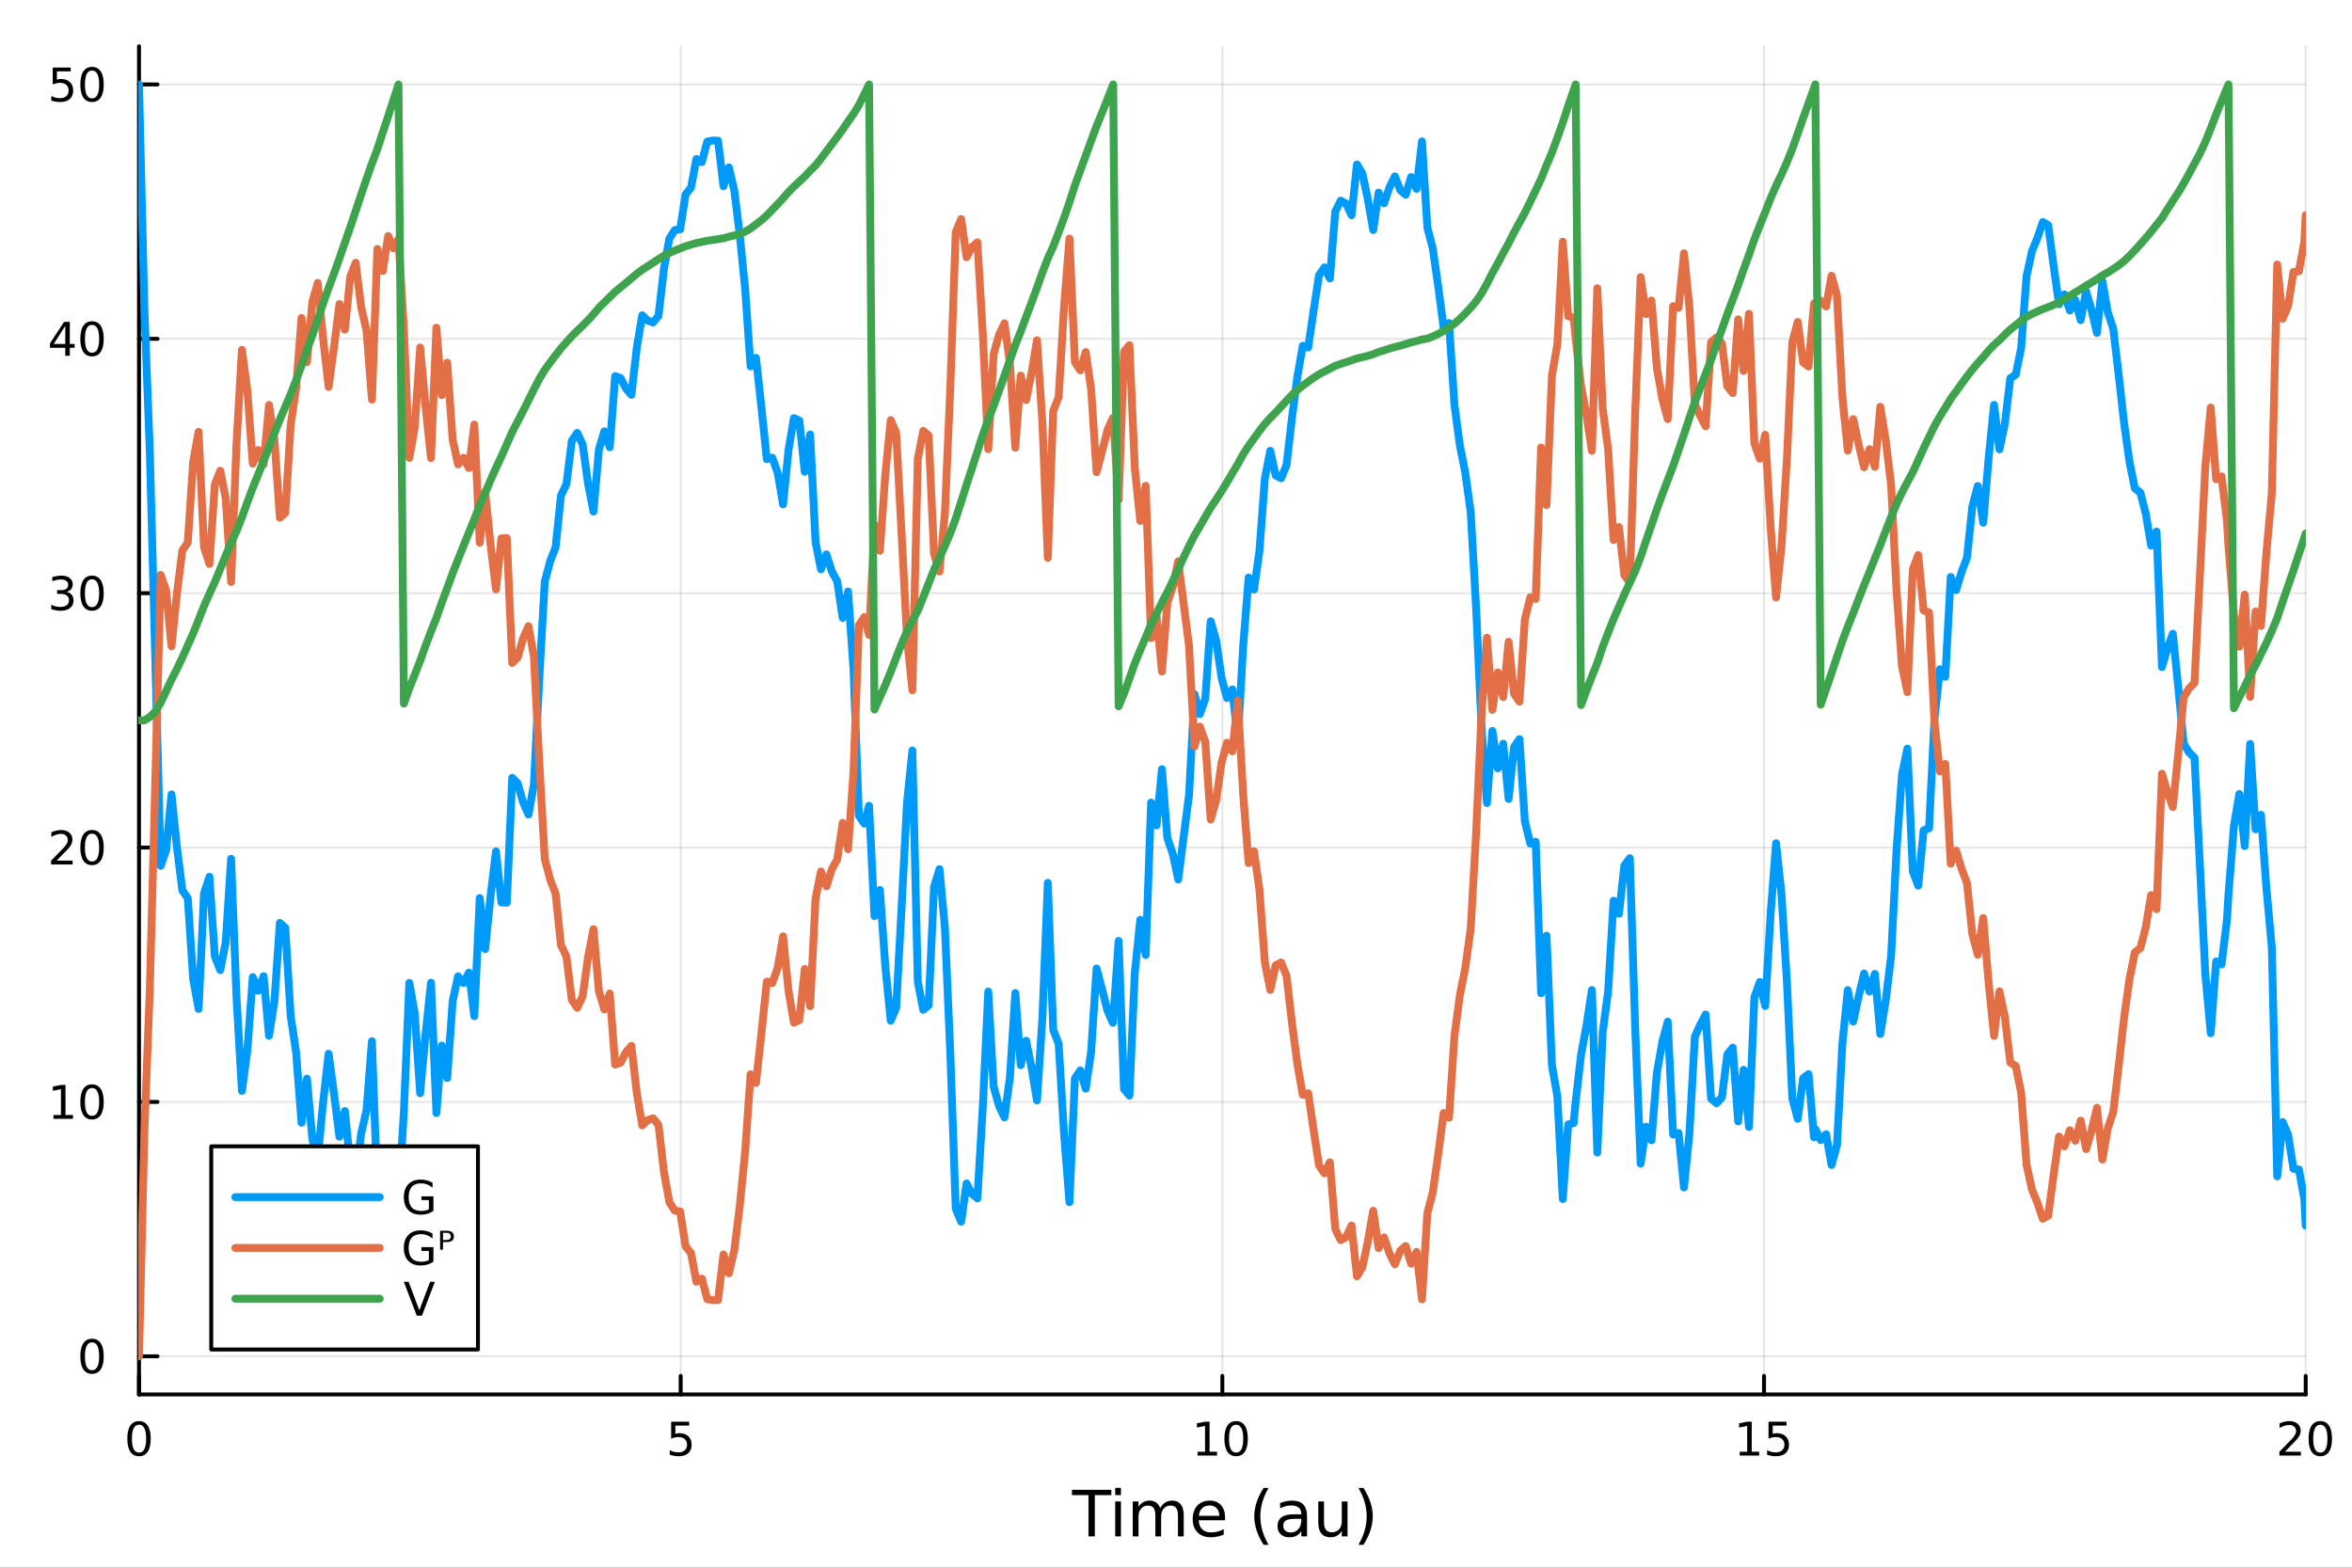
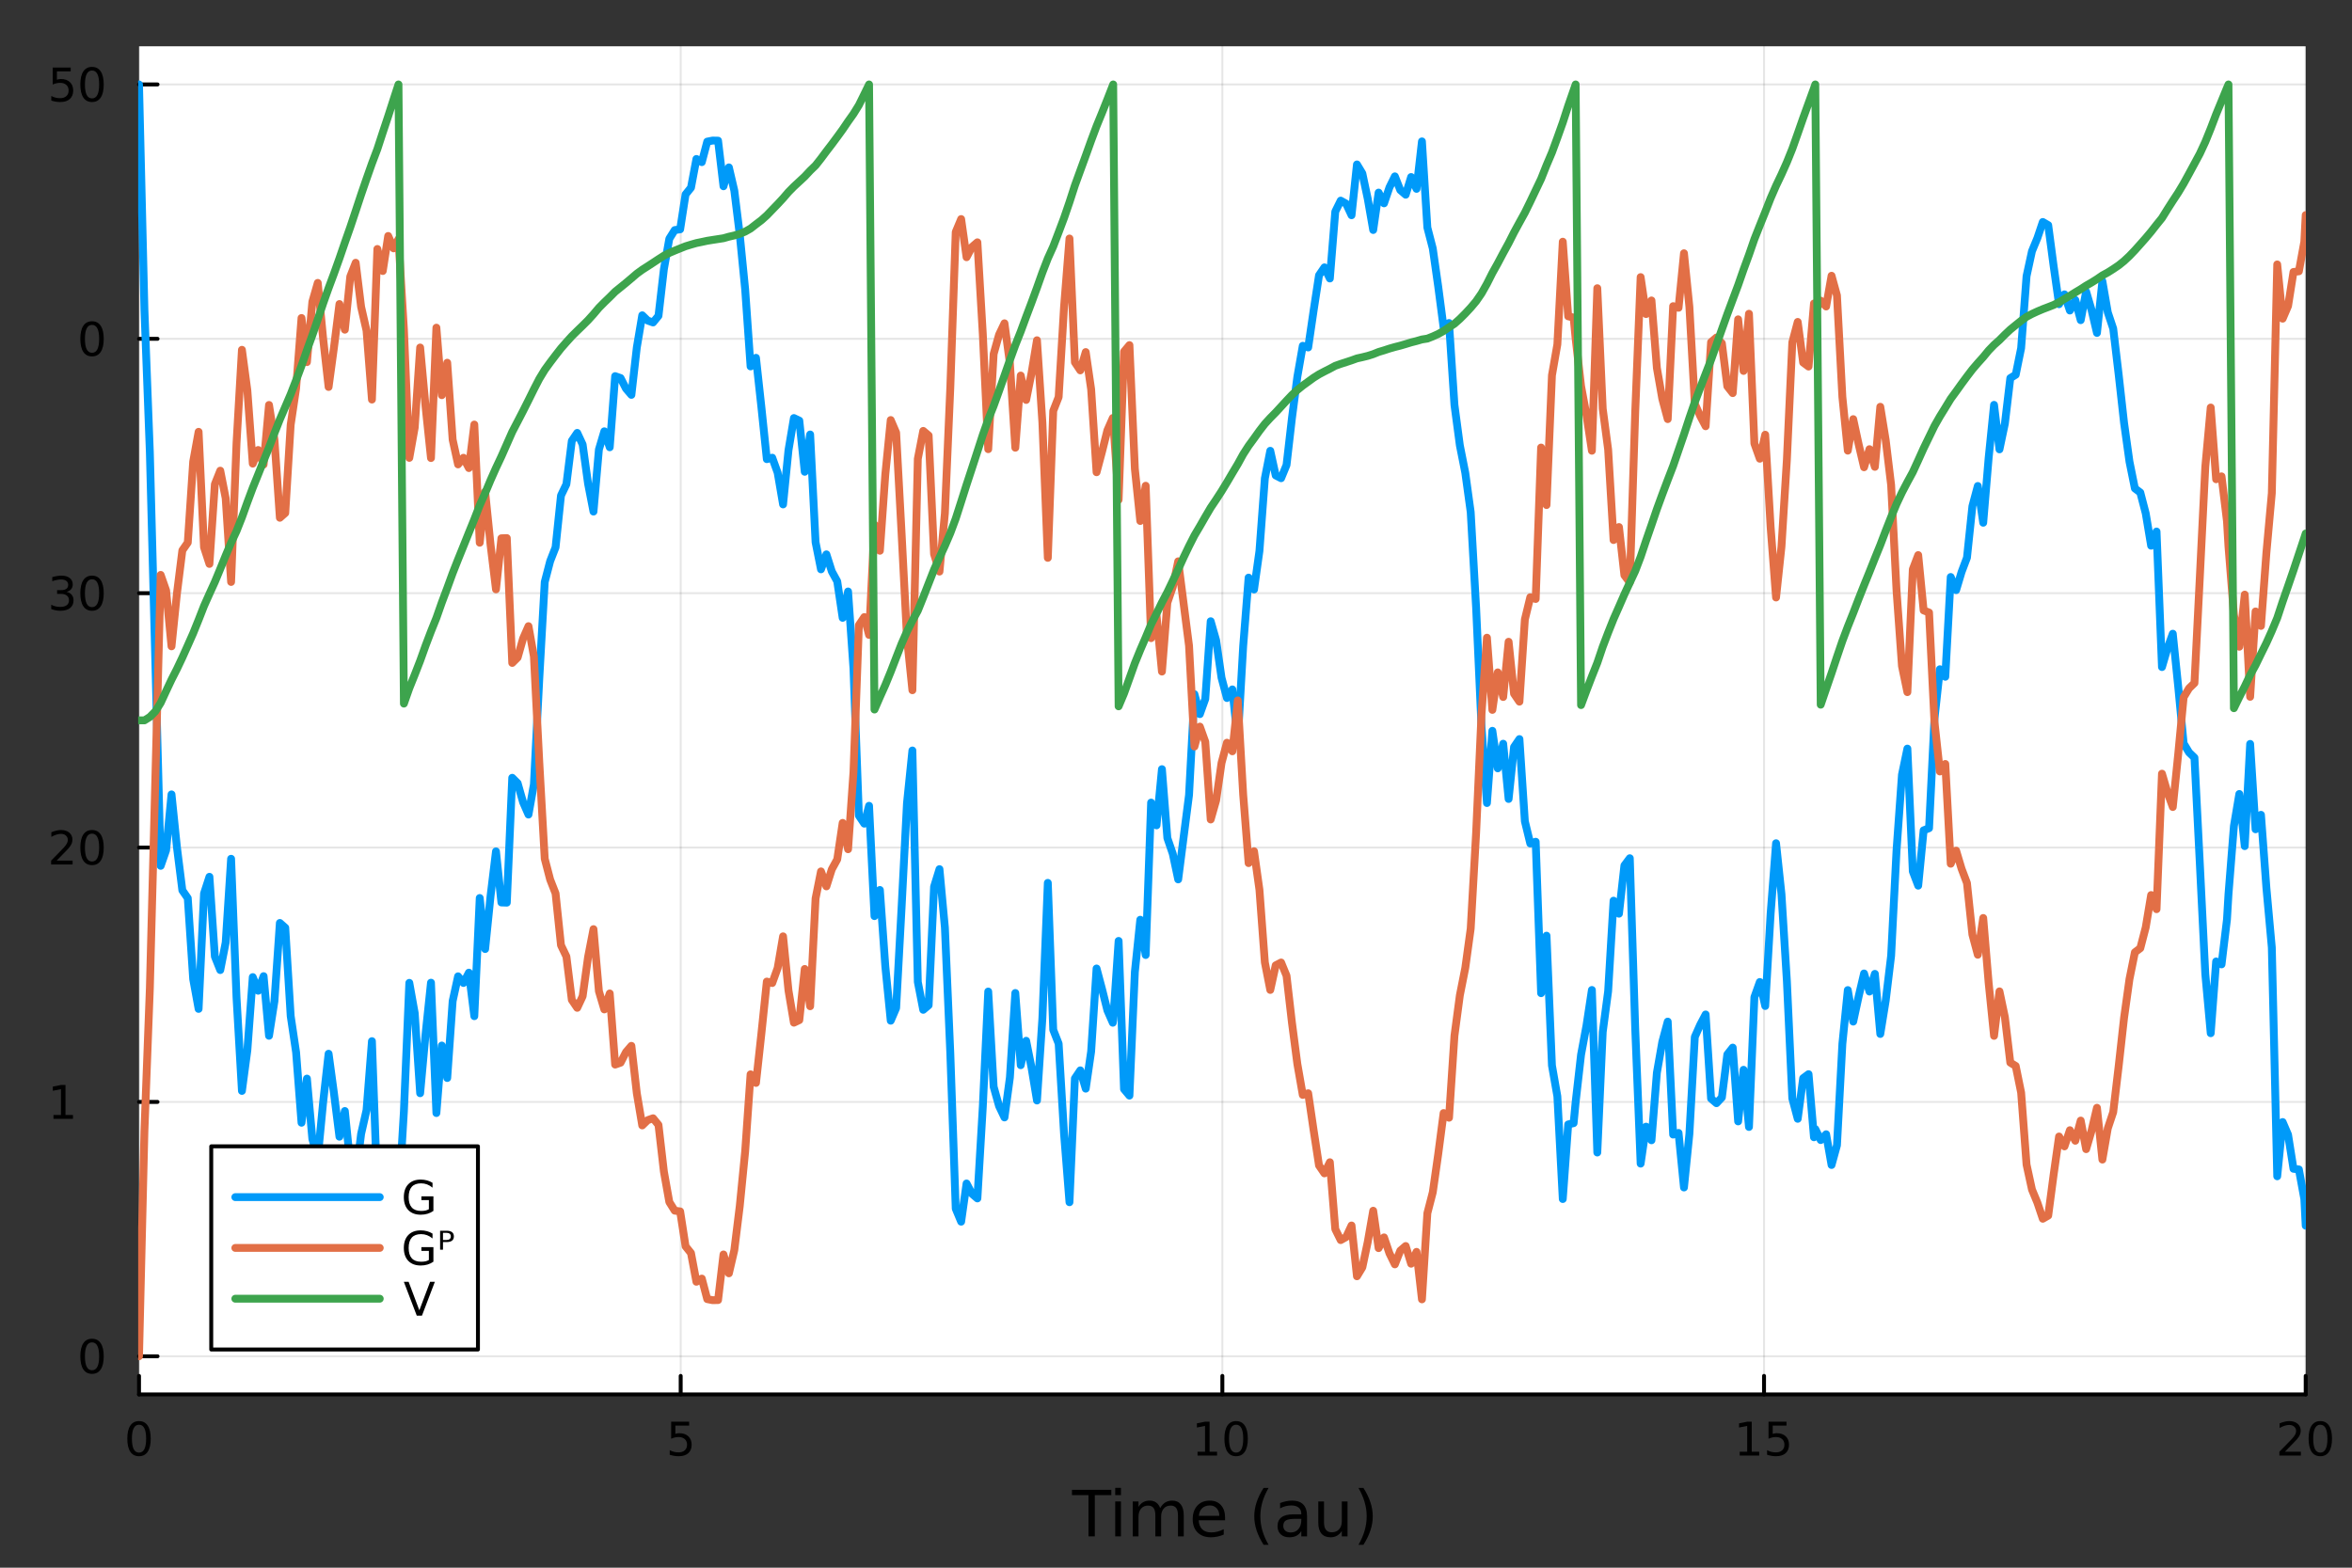
<svg xmlns="http://www.w3.org/2000/svg" width="600" height="400" viewBox="0 0 2400 1600">
  <rect x="0" y="0" width="2400" height="1600" fill="#333333" stroke="none" />
  <defs>
    <clipPath id="clip170">
      <rect x="0" y="0" width="2400" height="1600" />
    </clipPath>
  </defs>
-   <path clip-path="url(#clip170)" d="M0 1600 L2400 1600 L2400 0 L0 0  Z" fill="#ffffff" fill-rule="evenodd" fill-opacity="1" />
  <defs>
    <clipPath id="clip171">
      <rect x="141" y="47" width="2212" height="1377" />
    </clipPath>
  </defs>
  <path clip-path="url(#clip170)" d="M141.853 1423.18 L2352.76 1423.18 L2352.76 47.244 L141.853 47.244  Z" fill="#ffffff" fill-rule="evenodd" fill-opacity="1" />
  <polyline clip-path="url(#clip171)" style="stroke:#000000; stroke-linecap:round; stroke-linejoin:round; stroke-width:2; stroke-opacity:0.1; fill:none" points="141.853,1423.18 141.853,47.244 " />
  <polyline clip-path="url(#clip171)" style="stroke:#000000; stroke-linecap:round; stroke-linejoin:round; stroke-width:2; stroke-opacity:0.1; fill:none" points="694.579,1423.18 694.579,47.244 " />
  <polyline clip-path="url(#clip171)" style="stroke:#000000; stroke-linecap:round; stroke-linejoin:round; stroke-width:2; stroke-opacity:0.1; fill:none" points="1247.3,1423.18 1247.3,47.244 " />
  <polyline clip-path="url(#clip171)" style="stroke:#000000; stroke-linecap:round; stroke-linejoin:round; stroke-width:2; stroke-opacity:0.1; fill:none" points="1800.03,1423.18 1800.03,47.244 " />
  <polyline clip-path="url(#clip171)" style="stroke:#000000; stroke-linecap:round; stroke-linejoin:round; stroke-width:2; stroke-opacity:0.1; fill:none" points="2352.76,1423.18 2352.76,47.244 " />
  <polyline clip-path="url(#clip171)" style="stroke:#000000; stroke-linecap:round; stroke-linejoin:round; stroke-width:2; stroke-opacity:0.1; fill:none" points="141.853,1384.24 2352.76,1384.24 " />
  <polyline clip-path="url(#clip171)" style="stroke:#000000; stroke-linecap:round; stroke-linejoin:round; stroke-width:2; stroke-opacity:0.1; fill:none" points="141.853,1124.63 2352.76,1124.63 " />
  <polyline clip-path="url(#clip171)" style="stroke:#000000; stroke-linecap:round; stroke-linejoin:round; stroke-width:2; stroke-opacity:0.1; fill:none" points="141.853,865.017 2352.76,865.017 " />
  <polyline clip-path="url(#clip171)" style="stroke:#000000; stroke-linecap:round; stroke-linejoin:round; stroke-width:2; stroke-opacity:0.1; fill:none" points="141.853,605.407 2352.76,605.407 " />
  <polyline clip-path="url(#clip171)" style="stroke:#000000; stroke-linecap:round; stroke-linejoin:round; stroke-width:2; stroke-opacity:0.1; fill:none" points="141.853,345.796 2352.76,345.796 " />
  <polyline clip-path="url(#clip171)" style="stroke:#000000; stroke-linecap:round; stroke-linejoin:round; stroke-width:2; stroke-opacity:0.1; fill:none" points="141.853,86.186 2352.76,86.186 " />
  <polyline clip-path="url(#clip170)" style="stroke:#000000; stroke-linecap:round; stroke-linejoin:round; stroke-width:4; stroke-opacity:1; fill:none" points="141.853,1423.18 2352.76,1423.18 " />
  <polyline clip-path="url(#clip170)" style="stroke:#000000; stroke-linecap:round; stroke-linejoin:round; stroke-width:4; stroke-opacity:1; fill:none" points="141.853,1423.18 141.853,1404.28 " />
  <polyline clip-path="url(#clip170)" style="stroke:#000000; stroke-linecap:round; stroke-linejoin:round; stroke-width:4; stroke-opacity:1; fill:none" points="694.579,1423.18 694.579,1404.28 " />
  <polyline clip-path="url(#clip170)" style="stroke:#000000; stroke-linecap:round; stroke-linejoin:round; stroke-width:4; stroke-opacity:1; fill:none" points="1247.3,1423.18 1247.3,1404.28 " />
  <polyline clip-path="url(#clip170)" style="stroke:#000000; stroke-linecap:round; stroke-linejoin:round; stroke-width:4; stroke-opacity:1; fill:none" points="1800.03,1423.18 1800.03,1404.28 " />
  <polyline clip-path="url(#clip170)" style="stroke:#000000; stroke-linecap:round; stroke-linejoin:round; stroke-width:4; stroke-opacity:1; fill:none" points="2352.76,1423.18 2352.76,1404.28 " />
  <path clip-path="url(#clip170)" d="M141.853 1454.1 Q138.242 1454.1 136.413 1457.66 Q134.608 1461.2 134.608 1468.33 Q134.608 1475.44 136.413 1479.01 Q138.242 1482.55 141.853 1482.55 Q145.487 1482.55 147.293 1479.01 Q149.121 1475.44 149.121 1468.33 Q149.121 1461.2 147.293 1457.66 Q145.487 1454.1 141.853 1454.1 M141.853 1450.39 Q147.663 1450.39 150.719 1455 Q153.797 1459.58 153.797 1468.33 Q153.797 1477.06 150.719 1481.67 Q147.663 1486.25 141.853 1486.25 Q136.043 1486.25 132.964 1481.67 Q129.909 1477.06 129.909 1468.33 Q129.909 1459.58 132.964 1455 Q136.043 1450.39 141.853 1450.39 Z" fill="#000000" fill-rule="nonzero" fill-opacity="1" />
  <path clip-path="url(#clip170)" d="M684.857 1451.02 L703.213 1451.02 L703.213 1454.96 L689.139 1454.96 L689.139 1463.43 Q690.157 1463.08 691.176 1462.92 Q692.194 1462.73 693.213 1462.73 Q699 1462.73 702.38 1465.9 Q705.759 1469.08 705.759 1474.49 Q705.759 1480.07 702.287 1483.17 Q698.815 1486.25 692.495 1486.25 Q690.319 1486.25 688.051 1485.88 Q685.806 1485.51 683.398 1484.77 L683.398 1480.07 Q685.482 1481.2 687.704 1481.76 Q689.926 1482.32 692.403 1482.32 Q696.407 1482.32 698.745 1480.21 Q701.083 1478.1 701.083 1474.49 Q701.083 1470.88 698.745 1468.77 Q696.407 1466.67 692.403 1466.67 Q690.528 1466.67 688.653 1467.08 Q686.801 1467.5 684.857 1468.38 L684.857 1451.02 Z" fill="#000000" fill-rule="nonzero" fill-opacity="1" />
  <path clip-path="url(#clip170)" d="M1221.99 1481.64 L1229.63 1481.64 L1229.63 1455.28 L1221.32 1456.95 L1221.32 1452.69 L1229.58 1451.02 L1234.26 1451.02 L1234.26 1481.64 L1241.9 1481.64 L1241.9 1485.58 L1221.99 1485.58 L1221.99 1481.64 Z" fill="#000000" fill-rule="nonzero" fill-opacity="1" />
  <path clip-path="url(#clip170)" d="M1261.34 1454.1 Q1257.73 1454.1 1255.9 1457.66 Q1254.1 1461.2 1254.1 1468.33 Q1254.1 1475.44 1255.9 1479.01 Q1257.73 1482.55 1261.34 1482.55 Q1264.98 1482.55 1266.78 1479.01 Q1268.61 1475.44 1268.61 1468.33 Q1268.61 1461.2 1266.78 1457.66 Q1264.98 1454.1 1261.34 1454.1 M1261.34 1450.39 Q1267.15 1450.39 1270.21 1455 Q1273.29 1459.58 1273.29 1468.33 Q1273.29 1477.06 1270.21 1481.67 Q1267.15 1486.25 1261.34 1486.25 Q1255.53 1486.25 1252.45 1481.67 Q1249.4 1477.06 1249.4 1468.33 Q1249.4 1459.58 1252.45 1455 Q1255.53 1450.39 1261.34 1450.39 Z" fill="#000000" fill-rule="nonzero" fill-opacity="1" />
  <path clip-path="url(#clip170)" d="M1775.22 1481.64 L1782.85 1481.64 L1782.85 1455.28 L1774.54 1456.95 L1774.54 1452.69 L1782.81 1451.02 L1787.48 1451.02 L1787.48 1481.64 L1795.12 1481.64 L1795.12 1485.58 L1775.22 1485.58 L1775.22 1481.64 Z" fill="#000000" fill-rule="nonzero" fill-opacity="1" />
  <path clip-path="url(#clip170)" d="M1804.61 1451.02 L1822.97 1451.02 L1822.97 1454.96 L1808.9 1454.96 L1808.9 1463.43 Q1809.91 1463.08 1810.93 1462.92 Q1811.95 1462.73 1812.97 1462.73 Q1818.76 1462.73 1822.14 1465.9 Q1825.52 1469.08 1825.52 1474.49 Q1825.52 1480.07 1822.04 1483.17 Q1818.57 1486.25 1812.25 1486.25 Q1810.08 1486.25 1807.81 1485.88 Q1805.56 1485.51 1803.16 1484.77 L1803.16 1480.07 Q1805.24 1481.2 1807.46 1481.76 Q1809.68 1482.32 1812.16 1482.32 Q1816.16 1482.32 1818.5 1480.21 Q1820.84 1478.1 1820.84 1474.49 Q1820.84 1470.88 1818.5 1468.77 Q1816.16 1466.67 1812.16 1466.67 Q1810.28 1466.67 1808.41 1467.08 Q1806.56 1467.5 1804.61 1468.38 L1804.61 1451.02 Z" fill="#000000" fill-rule="nonzero" fill-opacity="1" />
  <path clip-path="url(#clip170)" d="M2331.53 1481.64 L2347.85 1481.64 L2347.85 1485.58 L2325.9 1485.58 L2325.9 1481.64 Q2328.57 1478.89 2333.15 1474.26 Q2337.76 1469.61 2338.94 1468.27 Q2341.18 1465.74 2342.06 1464.01 Q2342.96 1462.25 2342.96 1460.56 Q2342.96 1457.8 2341.02 1456.07 Q2339.1 1454.33 2336 1454.33 Q2333.8 1454.33 2331.34 1455.09 Q2328.91 1455.86 2326.14 1457.41 L2326.14 1452.69 Q2328.96 1451.55 2331.41 1450.97 Q2333.87 1450.39 2335.9 1450.39 Q2341.27 1450.39 2344.47 1453.08 Q2347.66 1455.77 2347.66 1460.26 Q2347.66 1462.39 2346.85 1464.31 Q2346.07 1466.2 2343.96 1468.8 Q2343.38 1469.47 2340.28 1472.69 Q2337.18 1475.88 2331.53 1481.64 Z" fill="#000000" fill-rule="nonzero" fill-opacity="1" />
  <path clip-path="url(#clip170)" d="M2367.66 1454.1 Q2364.05 1454.1 2362.22 1457.66 Q2360.42 1461.2 2360.42 1468.33 Q2360.42 1475.44 2362.22 1479.01 Q2364.05 1482.55 2367.66 1482.55 Q2371.3 1482.55 2373.1 1479.01 Q2374.93 1475.44 2374.93 1468.33 Q2374.93 1461.2 2373.1 1457.66 Q2371.3 1454.1 2367.66 1454.1 M2367.66 1450.39 Q2373.47 1450.39 2376.53 1455 Q2379.61 1459.58 2379.61 1468.33 Q2379.61 1477.06 2376.53 1481.67 Q2373.47 1486.25 2367.66 1486.25 Q2361.85 1486.25 2358.77 1481.67 Q2355.72 1477.06 2355.72 1468.33 Q2355.72 1459.58 2358.77 1455 Q2361.85 1450.39 2367.66 1450.39 Z" fill="#000000" fill-rule="nonzero" fill-opacity="1" />
  <path clip-path="url(#clip170)" d="M1093.83 1520.52 L1134.03 1520.52 L1134.03 1525.93 L1117.16 1525.93 L1117.16 1568.04 L1110.7 1568.04 L1110.7 1525.93 L1093.83 1525.93 L1093.83 1520.52 Z" fill="#000000" fill-rule="nonzero" fill-opacity="1" />
  <path clip-path="url(#clip170)" d="M1137.97 1532.4 L1143.83 1532.4 L1143.83 1568.04 L1137.97 1568.04 L1137.97 1532.4 M1137.97 1518.52 L1143.83 1518.52 L1143.83 1525.93 L1137.97 1525.93 L1137.97 1518.52 Z" fill="#000000" fill-rule="nonzero" fill-opacity="1" />
  <path clip-path="url(#clip170)" d="M1183.84 1539.24 Q1186.03 1535.29 1189.09 1533.41 Q1192.15 1531.54 1196.28 1531.54 Q1201.85 1531.54 1204.88 1535.45 Q1207.9 1539.33 1207.9 1546.53 L1207.9 1568.04 L1202.01 1568.04 L1202.01 1546.72 Q1202.01 1541.59 1200.2 1539.11 Q1198.38 1536.63 1194.66 1536.63 Q1190.11 1536.63 1187.47 1539.65 Q1184.83 1542.68 1184.83 1547.9 L1184.83 1568.04 L1178.94 1568.04 L1178.94 1546.72 Q1178.94 1541.56 1177.12 1539.11 Q1175.31 1536.63 1171.52 1536.63 Q1167.03 1536.63 1164.39 1539.68 Q1161.75 1542.71 1161.75 1547.9 L1161.75 1568.04 L1155.86 1568.04 L1155.86 1532.4 L1161.75 1532.4 L1161.75 1537.93 Q1163.75 1534.66 1166.56 1533.1 Q1169.36 1531.54 1173.21 1531.54 Q1177.09 1531.54 1179.8 1533.51 Q1182.53 1535.48 1183.84 1539.24 Z" fill="#000000" fill-rule="nonzero" fill-opacity="1" />
  <path clip-path="url(#clip170)" d="M1250.07 1548.76 L1250.07 1551.62 L1223.15 1551.62 Q1223.53 1557.67 1226.78 1560.85 Q1230.05 1564 1235.88 1564 Q1239.25 1564 1242.4 1563.17 Q1245.59 1562.35 1248.7 1560.69 L1248.7 1566.23 Q1245.55 1567.57 1242.24 1568.27 Q1238.93 1568.97 1235.53 1568.97 Q1227 1568.97 1222 1564 Q1217.04 1559.04 1217.04 1550.57 Q1217.04 1541.82 1221.75 1536.69 Q1226.49 1531.54 1234.51 1531.54 Q1241.7 1531.54 1245.87 1536.18 Q1250.07 1540.8 1250.07 1548.76 M1244.22 1547.04 Q1244.15 1542.23 1241.51 1539.37 Q1238.9 1536.5 1234.57 1536.5 Q1229.67 1536.5 1226.71 1539.27 Q1223.78 1542.04 1223.34 1547.07 L1244.22 1547.04 Z" fill="#000000" fill-rule="nonzero" fill-opacity="1" />
  <path clip-path="url(#clip170)" d="M1294.47 1518.58 Q1290.21 1525.9 1288.14 1533.06 Q1286.07 1540.23 1286.07 1547.58 Q1286.07 1554.93 1288.14 1562.16 Q1290.24 1569.35 1294.47 1576.64 L1289.38 1576.64 Q1284.61 1569.16 1282.22 1561.93 Q1279.87 1554.71 1279.87 1547.58 Q1279.87 1540.48 1282.22 1533.29 Q1284.58 1526.09 1289.38 1518.58 L1294.47 1518.58 Z" fill="#000000" fill-rule="nonzero" fill-opacity="1" />
  <path clip-path="url(#clip170)" d="M1322.04 1550.12 Q1314.94 1550.12 1312.2 1551.75 Q1309.47 1553.37 1309.47 1557.29 Q1309.47 1560.4 1311.5 1562.25 Q1313.57 1564.07 1317.1 1564.07 Q1321.97 1564.07 1324.9 1560.63 Q1327.86 1557.16 1327.86 1551.43 L1327.86 1550.12 L1322.04 1550.12 M1333.72 1547.71 L1333.72 1568.04 L1327.86 1568.04 L1327.86 1562.63 Q1325.86 1565.88 1322.87 1567.44 Q1319.87 1568.97 1315.54 1568.97 Q1310.07 1568.97 1306.82 1565.91 Q1303.61 1562.82 1303.61 1557.67 Q1303.61 1551.65 1307.62 1548.6 Q1311.66 1545.54 1319.65 1545.54 L1327.86 1545.54 L1327.86 1544.97 Q1327.86 1540.93 1325.19 1538.73 Q1322.55 1536.5 1317.74 1536.5 Q1314.69 1536.5 1311.79 1537.23 Q1308.89 1537.97 1306.22 1539.43 L1306.22 1534.02 Q1309.43 1532.78 1312.46 1532.17 Q1315.48 1531.54 1318.35 1531.54 Q1326.08 1531.54 1329.9 1535.55 Q1333.72 1539.56 1333.72 1547.71 Z" fill="#000000" fill-rule="nonzero" fill-opacity="1" />
  <path clip-path="url(#clip170)" d="M1345.18 1553.98 L1345.18 1532.4 L1351.03 1532.4 L1351.03 1553.75 Q1351.03 1558.81 1353.01 1561.36 Q1354.98 1563.87 1358.93 1563.87 Q1363.67 1563.87 1366.41 1560.85 Q1369.18 1557.83 1369.18 1552.61 L1369.18 1532.4 L1375.03 1532.4 L1375.03 1568.04 L1369.18 1568.04 L1369.18 1562.57 Q1367.04 1565.82 1364.21 1567.41 Q1361.41 1568.97 1357.69 1568.97 Q1351.54 1568.97 1348.36 1565.15 Q1345.18 1561.33 1345.18 1553.98 M1359.91 1531.54 L1359.91 1531.54 Z" fill="#000000" fill-rule="nonzero" fill-opacity="1" />
  <path clip-path="url(#clip170)" d="M1386.17 1518.58 L1391.26 1518.58 Q1396.04 1526.09 1398.39 1533.29 Q1400.78 1540.48 1400.78 1547.58 Q1400.78 1554.71 1398.39 1561.93 Q1396.04 1569.16 1391.26 1576.64 L1386.17 1576.64 Q1390.41 1569.35 1392.47 1562.16 Q1394.58 1554.93 1394.58 1547.58 Q1394.58 1540.23 1392.47 1533.06 Q1390.41 1525.9 1386.17 1518.58 Z" fill="#000000" fill-rule="nonzero" fill-opacity="1" />
-   <polyline clip-path="url(#clip170)" style="stroke:#000000; stroke-linecap:round; stroke-linejoin:round; stroke-width:4; stroke-opacity:1; fill:none" points="141.853,1423.18 141.853,47.244 " />
  <polyline clip-path="url(#clip170)" style="stroke:#000000; stroke-linecap:round; stroke-linejoin:round; stroke-width:4; stroke-opacity:1; fill:none" points="141.853,1384.24 160.751,1384.24 " />
  <polyline clip-path="url(#clip170)" style="stroke:#000000; stroke-linecap:round; stroke-linejoin:round; stroke-width:4; stroke-opacity:1; fill:none" points="141.853,1124.63 160.751,1124.63 " />
  <polyline clip-path="url(#clip170)" style="stroke:#000000; stroke-linecap:round; stroke-linejoin:round; stroke-width:4; stroke-opacity:1; fill:none" points="141.853,865.017 160.751,865.017 " />
  <polyline clip-path="url(#clip170)" style="stroke:#000000; stroke-linecap:round; stroke-linejoin:round; stroke-width:4; stroke-opacity:1; fill:none" points="141.853,605.407 160.751,605.407 " />
  <polyline clip-path="url(#clip170)" style="stroke:#000000; stroke-linecap:round; stroke-linejoin:round; stroke-width:4; stroke-opacity:1; fill:none" points="141.853,345.796 160.751,345.796 " />
  <polyline clip-path="url(#clip170)" style="stroke:#000000; stroke-linecap:round; stroke-linejoin:round; stroke-width:4; stroke-opacity:1; fill:none" points="141.853,86.186 160.751,86.186 " />
  <path clip-path="url(#clip170)" d="M93.909 1370.04 Q90.297 1370.04 88.469 1373.6 Q86.663 1377.14 86.663 1384.27 Q86.663 1391.38 88.469 1394.94 Q90.297 1398.49 93.909 1398.49 Q97.543 1398.49 99.348 1394.94 Q101.177 1391.38 101.177 1384.27 Q101.177 1377.14 99.348 1373.6 Q97.543 1370.04 93.909 1370.04 M93.909 1366.33 Q99.719 1366.33 102.774 1370.94 Q105.853 1375.52 105.853 1384.27 Q105.853 1393 102.774 1397.61 Q99.719 1402.19 93.909 1402.19 Q88.098 1402.19 85.02 1397.61 Q81.964 1393 81.964 1384.27 Q81.964 1375.52 85.02 1370.94 Q88.098 1366.33 93.909 1366.33 Z" fill="#000000" fill-rule="nonzero" fill-opacity="1" />
-   <path clip-path="url(#clip170)" d="M54.557 1137.97 L62.196 1137.97 L62.196 1111.61 L53.886 1113.27 L53.886 1109.01 L62.15 1107.35 L66.825 1107.35 L66.825 1137.97 L74.464 1137.97 L74.464 1141.91 L54.557 1141.91 L54.557 1137.97 Z" fill="#000000" fill-rule="nonzero" fill-opacity="1" />
-   <path clip-path="url(#clip170)" d="M93.909 1110.43 Q90.297 1110.43 88.469 1113.99 Q86.663 1117.53 86.663 1124.66 Q86.663 1131.77 88.469 1135.33 Q90.297 1138.88 93.909 1138.88 Q97.543 1138.88 99.348 1135.33 Q101.177 1131.77 101.177 1124.66 Q101.177 1117.53 99.348 1113.99 Q97.543 1110.43 93.909 1110.43 M93.909 1106.72 Q99.719 1106.72 102.774 1111.33 Q105.853 1115.91 105.853 1124.66 Q105.853 1133.39 102.774 1138 Q99.719 1142.58 93.909 1142.58 Q88.098 1142.58 85.02 1138 Q81.964 1133.39 81.964 1124.66 Q81.964 1115.91 85.02 1111.33 Q88.098 1106.72 93.909 1106.72 Z" fill="#000000" fill-rule="nonzero" fill-opacity="1" />
+   <path clip-path="url(#clip170)" d="M54.557 1137.97 L62.196 1137.97 L62.196 1111.61 L53.886 1113.27 L53.886 1109.01 L62.15 1107.35 L66.825 1107.35 L66.825 1137.97 L74.464 1137.97 L74.464 1141.91 L54.557 1141.91 L54.557 1137.97 " fill="#000000" fill-rule="nonzero" fill-opacity="1" />
  <path clip-path="url(#clip170)" d="M57.775 878.362 L74.094 878.362 L74.094 882.297 L52.15 882.297 L52.15 878.362 Q54.812 875.607 59.395 870.978 Q64.001 866.325 65.182 864.983 Q67.427 862.459 68.307 860.723 Q69.21 858.964 69.21 857.274 Q69.21 854.52 67.265 852.783 Q65.344 851.047 62.242 851.047 Q60.043 851.047 57.589 851.811 Q55.159 852.575 52.381 854.126 L52.381 849.404 Q55.205 848.27 57.659 847.691 Q60.112 847.112 62.15 847.112 Q67.52 847.112 70.714 849.797 Q73.909 852.483 73.909 856.973 Q73.909 859.103 73.099 861.024 Q72.311 862.922 70.205 865.515 Q69.626 866.186 66.525 869.404 Q63.423 872.598 57.775 878.362 Z" fill="#000000" fill-rule="nonzero" fill-opacity="1" />
  <path clip-path="url(#clip170)" d="M93.909 850.816 Q90.297 850.816 88.469 854.381 Q86.663 857.922 86.663 865.052 Q86.663 872.158 88.469 875.723 Q90.297 879.265 93.909 879.265 Q97.543 879.265 99.348 875.723 Q101.177 872.158 101.177 865.052 Q101.177 857.922 99.348 854.381 Q97.543 850.816 93.909 850.816 M93.909 847.112 Q99.719 847.112 102.774 851.719 Q105.853 856.302 105.853 865.052 Q105.853 873.779 102.774 878.385 Q99.719 882.969 93.909 882.969 Q88.098 882.969 85.02 878.385 Q81.964 873.779 81.964 865.052 Q81.964 856.302 85.02 851.719 Q88.098 847.112 93.909 847.112 Z" fill="#000000" fill-rule="nonzero" fill-opacity="1" />
  <path clip-path="url(#clip170)" d="M67.913 604.053 Q71.27 604.77 73.145 607.039 Q75.043 609.307 75.043 612.64 Q75.043 617.756 71.524 620.557 Q68.006 623.358 61.525 623.358 Q59.349 623.358 57.034 622.918 Q54.742 622.502 52.288 621.645 L52.288 617.131 Q54.233 618.265 56.548 618.844 Q58.862 619.423 61.386 619.423 Q65.784 619.423 68.075 617.687 Q70.39 615.951 70.39 612.64 Q70.39 609.585 68.237 607.872 Q66.108 606.136 62.288 606.136 L58.261 606.136 L58.261 602.293 L62.474 602.293 Q65.923 602.293 67.751 600.928 Q69.58 599.539 69.58 596.946 Q69.58 594.284 67.682 592.872 Q65.807 591.437 62.288 591.437 Q60.367 591.437 58.168 591.854 Q55.969 592.27 53.33 593.15 L53.33 588.983 Q55.992 588.242 58.307 587.872 Q60.645 587.502 62.705 587.502 Q68.029 587.502 71.131 589.932 Q74.233 592.34 74.233 596.46 Q74.233 599.33 72.589 601.321 Q70.946 603.289 67.913 604.053 Z" fill="#000000" fill-rule="nonzero" fill-opacity="1" />
  <path clip-path="url(#clip170)" d="M93.909 591.205 Q90.297 591.205 88.469 594.77 Q86.663 598.312 86.663 605.441 Q86.663 612.548 88.469 616.113 Q90.297 619.654 93.909 619.654 Q97.543 619.654 99.348 616.113 Q101.177 612.548 101.177 605.441 Q101.177 598.312 99.348 594.77 Q97.543 591.205 93.909 591.205 M93.909 587.502 Q99.719 587.502 102.774 592.108 Q105.853 596.691 105.853 605.441 Q105.853 614.168 102.774 618.775 Q99.719 623.358 93.909 623.358 Q88.098 623.358 85.02 618.775 Q81.964 614.168 81.964 605.441 Q81.964 596.691 85.02 592.108 Q88.098 587.502 93.909 587.502 Z" fill="#000000" fill-rule="nonzero" fill-opacity="1" />
-   <path clip-path="url(#clip170)" d="M66.594 332.59 L54.788 351.039 L66.594 351.039 L66.594 332.59 M65.367 328.516 L71.247 328.516 L71.247 351.039 L76.177 351.039 L76.177 354.928 L71.247 354.928 L71.247 363.076 L66.594 363.076 L66.594 354.928 L50.992 354.928 L50.992 350.414 L65.367 328.516 Z" fill="#000000" fill-rule="nonzero" fill-opacity="1" />
  <path clip-path="url(#clip170)" d="M93.909 331.595 Q90.297 331.595 88.469 335.16 Q86.663 338.701 86.663 345.831 Q86.663 352.937 88.469 356.502 Q90.297 360.044 93.909 360.044 Q97.543 360.044 99.348 356.502 Q101.177 352.937 101.177 345.831 Q101.177 338.701 99.348 335.16 Q97.543 331.595 93.909 331.595 M93.909 327.891 Q99.719 327.891 102.774 332.498 Q105.853 337.081 105.853 345.831 Q105.853 354.558 102.774 359.164 Q99.719 363.747 93.909 363.747 Q88.098 363.747 85.02 359.164 Q81.964 354.558 81.964 345.831 Q81.964 337.081 85.02 332.498 Q88.098 327.891 93.909 327.891 Z" fill="#000000" fill-rule="nonzero" fill-opacity="1" />
  <path clip-path="url(#clip170)" d="M53.793 68.906 L72.149 68.906 L72.149 72.841 L58.075 72.841 L58.075 81.313 Q59.094 80.966 60.112 80.804 Q61.131 80.619 62.15 80.619 Q67.936 80.619 71.316 83.79 Q74.696 86.961 74.696 92.378 Q74.696 97.956 71.224 101.058 Q67.751 104.137 61.432 104.137 Q59.256 104.137 56.987 103.767 Q54.742 103.396 52.335 102.655 L52.335 97.956 Q54.418 99.091 56.64 99.646 Q58.862 100.202 61.339 100.202 Q65.344 100.202 67.682 98.095 Q70.02 95.989 70.02 92.378 Q70.02 88.767 67.682 86.66 Q65.344 84.554 61.339 84.554 Q59.464 84.554 57.589 84.97 Q55.737 85.387 53.793 86.267 L53.793 68.906 Z" fill="#000000" fill-rule="nonzero" fill-opacity="1" />
  <path clip-path="url(#clip170)" d="M93.909 71.984 Q90.297 71.984 88.469 75.549 Q86.663 79.091 86.663 86.22 Q86.663 93.327 88.469 96.892 Q90.297 100.433 93.909 100.433 Q97.543 100.433 99.348 96.892 Q101.177 93.327 101.177 86.22 Q101.177 79.091 99.348 75.549 Q97.543 71.984 93.909 71.984 M93.909 68.281 Q99.719 68.281 102.774 72.887 Q105.853 77.47 105.853 86.22 Q105.853 94.947 102.774 99.554 Q99.719 104.137 93.909 104.137 Q88.098 104.137 85.02 99.554 Q81.964 94.947 81.964 86.22 Q81.964 77.47 85.02 72.887 Q88.098 68.281 93.909 68.281 Z" fill="#000000" fill-rule="nonzero" fill-opacity="1" />
  <polyline clip-path="url(#clip171)" style="stroke:#009af9; stroke-linecap:round; stroke-linejoin:round; stroke-width:8; stroke-opacity:1; fill:none" points="141.853,86.186 147.38,316.264 152.907,461.661 158.435,672.517 163.962,883.686 169.489,867.843 175.016,810.771 180.544,864.65 186.071,908.702 191.598,916.648 197.126,999.304 202.653,1029.71 208.18,911.895 213.707,894.868 219.235,976.243 224.762,990.056 230.289,961.933 235.816,876.475 241.344,1017.98 246.871,1113.4 252.398,1072.06 257.925,997.238 263.453,1011.17 268.98,996.278 274.507,1057.13 280.034,1021.85 285.562,941.976 291.089,946.876 296.616,1036.94 302.143,1074.02 307.671,1145.88 313.198,1100.84 318.725,1162.46 324.252,1181.7 329.78,1124.45 335.307,1075.46 340.834,1116.22 346.361,1160.14 351.889,1133.92 357.416,1188.16 362.943,1202.26 368.47,1157.3 373.998,1133.06 379.525,1062.62 385.052,1216.31 390.58,1193.82 396.107,1229.6 401.634,1216.94 406.613,1226.33 412.14,1134.32 417.667,1003.11 423.195,1034.06 428.722,1115.76 434.249,1055.44 439.777,1002.93 445.304,1136 450.831,1067.09 456.358,1100.24 461.886,1021.7 467.413,996.447 472.94,1003.24 478.467,992.703 483.995,1037.13 489.522,916.517 495.049,968.595 500.576,914.377 506.104,868.92 511.631,921.068 517.158,921.249 522.685,793.819 528.213,799.345 533.74,818.757 539.267,831.354 544.794,800.499 550.322,692.08 555.849,593.997 561.376,572.74 566.903,558.612 572.431,505.732 577.958,494.195 583.485,449.935 589.012,441.807 594.54,453.679 600.067,493.662 605.594,522.13 611.121,458.826 616.649,440.186 622.176,456.49 627.703,383.897 633.231,385.831 638.758,396.591 644.285,403.022 649.812,354.627 655.34,321.79 660.867,327.165 666.394,329.107 671.921,322.336 677.449,274.644 682.976,243.647 688.503,234.816 694.03,234.051 699.558,198.413 705.085,191.543 710.612,162.242 716.139,165.479 721.667,144.535 727.194,143.447 732.721,143.561 738.248,190.104 743.776,170.847 749.303,194.526 754.83,239.315 760.357,295.185 765.885,373.965 771.412,365.186 776.939,415.597 782.466,468.625 787.994,467.12 793.521,482.474 799.048,514.796 804.575,459.502 810.103,426.659 815.63,429.295 821.157,481.508 826.685,443.444 832.212,553.388 837.739,581.063 843.266,565.778 848.794,583.216 854.321,593.322 859.848,630.579 865.375,603.679 870.903,682.463 876.43,832.44 881.957,840.64 886.796,822.405 892.323,935.006 897.85,908.316 903.378,986.237 908.905,1041.74 914.432,1028.84 919.959,926.706 925.487,819.751 931.014,765.962 936.541,1002.12 942.069,1030.64 947.596,1025.97 953.123,904.956 958.65,887.066 964.178,946.655 969.705,1074.94 975.232,1233.63 980.759,1246.86 986.287,1207.88 991.814,1218.39 997.341,1223.13 1002.87,1129.47 1008.4,1011.98 1013.92,1109.15 1019.45,1128.87 1024.98,1140.47 1030.5,1099.73 1036.03,1013.47 1041.56,1087.15 1047.09,1062.23 1052.61,1089.83 1058.14,1123.18 1063.67,1039.13 1069.2,901.064 1074.72,1051.05 1080.25,1065.17 1085.78,1157.45 1091.3,1227.01 1096.83,1100.67 1102.36,1092.42 1107.89,1111.1 1113.41,1073.15 1118.94,988.454 1124.47,1009.25 1130,1031.26 1135.52,1043.82 1135.91,1041.21 1141.44,960.32 1146.96,1111.57 1152.49,1118.19 1158.02,991.957 1163.55,938.696 1169.07,974.679 1174.6,819.13 1180.13,842.362 1185.65,785.009 1191.18,855.291 1196.71,871.405 1202.24,897.526 1207.76,854.546 1213.29,811.447 1218.82,708.498 1224.34,728.839 1229.87,713.375 1235.4,634.048 1240.93,653.486 1246.45,691.719 1251.98,712.406 1257.51,703.625 1263.04,755.569 1268.56,659.376 1274.09,589.523 1279.62,601.662 1285.14,562.361 1290.67,488.197 1296.2,460.079 1301.73,485.218 1307.25,488.079 1312.78,474.602 1318.31,426.741 1323.84,384.488 1329.36,352.931 1334.89,354.633 1340.42,316.975 1345.94,280.944 1351.47,272.861 1357,284.242 1362.53,215.948 1368.05,204.767 1373.58,207.855 1379.11,219.684 1384.64,167.831 1390.16,176.996 1395.69,203.054 1401.22,234.741 1406.74,196.565 1412.27,207.526 1417.8,191.274 1423.33,179.996 1428.85,193.968 1434.38,198.723 1439.91,180.659 1445.44,192.749 1450.96,144.302 1456.49,232.198 1462.02,253.55 1467.54,292.287 1473.07,334.431 1478.6,329.655 1484.13,413.282 1489.65,454.589 1495.18,482.512 1500.71,522.626 1506.24,620.326 1511.76,741.99 1517.29,819.598 1522.82,745.897 1528.34,784.196 1533.87,759.047 1539.4,815.437 1544.93,762.416 1550.45,754.306 1555.98,838.188 1561.51,860.905 1567.03,859.1 1572.56,1013.67 1578.09,954.959 1583.62,1087.36 1589.14,1118.91 1594.67,1223.75 1600.2,1147.6 1605.73,1146.31 1607.8,1124.78 1613.32,1076.41 1618.85,1046.71 1624.38,1010.38 1629.9,1176.28 1635.43,1053.32 1640.96,1011.65 1646.49,919.245 1652.01,932.544 1657.54,883.324 1663.07,875.914 1668.6,1050.16 1674.12,1187.61 1679.65,1149.87 1685.18,1163.77 1690.7,1094.83 1696.23,1063.29 1701.76,1042.67 1707.29,1157.96 1712.81,1156.29 1718.34,1211.95 1723.87,1157.26 1729.4,1058.27 1734.92,1045.87 1740.45,1035.38 1745.98,1121.22 1751.5,1125.95 1757.03,1120.06 1762.56,1076.19 1768.09,1069.2 1773.61,1144.52 1779.14,1091.84 1784.67,1150.2 1790.19,1017.73 1795.72,1002.24 1801.25,1026.75 1806.78,932.259 1812.3,860.615 1817.83,912.515 1823.36,1001.41 1828.89,1121.06 1834.41,1141.87 1839.94,1100.43 1845.47,1096.31 1850.99,1160.71 1852.34,1152.35 1857.87,1163.57 1863.4,1157.62 1868.93,1189 1874.45,1168.94 1879.98,1065.3 1885.51,1010.48 1891.04,1042.65 1896.56,1017.08 1902.09,993.538 1907.62,1012 1913.14,993.934 1918.67,1055.27 1924.2,1021.24 1929.73,975.39 1935.25,867.635 1940.78,790.631 1946.31,764.027 1951.84,889.385 1957.36,903.909 1962.89,847.431 1968.42,845.287 1973.94,733.689 1979.47,683.045 1985,690.718 1990.53,588.886 1996.05,602.282 2001.58,583.831 2007.11,569.169 2012.64,516.646 2018.16,495.996 2023.69,533.519 2029.22,467.454 2034.74,413.2 2040.27,458.627 2045.8,432.34 2051.33,385.903 2056.85,382.479 2062.38,355.296 2067.91,281.809 2073.44,256.342 2078.96,242.979 2084.49,226.551 2090.02,229.787 2095.54,271.547 2101.07,310.499 2106.6,300.406 2112.13,316.938 2117.65,306.15 2123.18,326.761 2128.71,297.581 2134.23,316.399 2139.76,339.803 2145.29,286.935 2150.82,318.825 2156.34,335.369 2161.87,382.006 2167.4,431.567 2172.93,471.149 2178.45,498.487 2183.98,502.667 2189.51,523.895 2195.03,556.941 2200.56,542.494 2206.09,680.807 2211.62,661.944 2217.14,646.773 2222.67,700.787 2228.2,758.796 2233.73,767.941 2239.25,773.286 2244.78,882.583 2250.31,994.167 2255.83,1054.51 2261.36,981.277 2266.89,984.245 2272.42,938.42 2273.96,912.679 2279.49,843.112 2285.01,810.338 2290.54,863.556 2296.07,759.243 2301.59,846.374 2307.12,831.609 2312.65,906.163 2318.18,967.012 2323.7,1200.54 2329.23,1145.18 2334.76,1158.1 2340.29,1192.88 2345.81,1193.53 2351.34,1223.69 2352.76,1250.96 " />
  <polyline clip-path="url(#clip171)" style="stroke:#e26f46; stroke-linecap:round; stroke-linejoin:round; stroke-width:8; stroke-opacity:1; fill:none" points="141.853,1384.24 147.38,1154.16 152.907,1008.76 158.435,797.907 163.962,586.738 169.489,602.581 175.016,659.653 180.544,605.774 186.071,561.722 191.598,553.776 197.126,471.12 202.653,440.712 208.18,558.529 213.707,575.556 219.235,494.181 224.762,480.368 230.289,508.491 235.816,593.949 241.344,452.444 246.871,357.022 252.398,398.365 257.925,473.186 263.453,459.257 268.98,474.146 274.507,413.292 280.034,448.569 285.562,528.448 291.089,523.548 296.616,433.482 302.143,396.4 307.671,324.542 313.198,369.582 318.725,307.965 324.252,288.725 329.78,345.975 335.307,394.961 340.834,354.201 346.361,310.283 351.889,336.499 357.416,282.262 362.943,268.162 368.47,313.123 373.998,337.362 379.525,407.805 385.052,254.109 390.58,276.6 396.107,240.828 401.634,253.48 406.613,244.094 412.14,336.104 417.667,467.316 423.195,436.362 428.722,354.669 434.249,414.981 439.777,467.49 445.304,334.427 450.831,403.334 456.358,370.185 461.886,448.72 467.413,473.977 472.94,467.185 478.467,477.721 483.995,433.292 489.522,553.907 495.049,501.829 500.576,556.047 506.104,601.504 511.631,549.356 517.158,549.175 522.685,676.605 528.213,671.079 533.74,651.667 539.267,639.07 544.794,669.925 550.322,778.344 555.849,876.427 561.376,897.684 566.903,911.812 572.431,964.692 577.958,976.229 583.485,1020.49 589.012,1028.62 594.54,1016.75 600.067,976.762 605.594,948.294 611.121,1011.6 616.649,1030.24 622.176,1013.93 627.703,1086.53 633.231,1084.59 638.758,1073.83 644.285,1067.4 649.812,1115.8 655.34,1148.63 660.867,1143.26 666.394,1141.32 671.921,1148.09 677.449,1195.78 682.976,1226.78 688.503,1235.61 694.03,1236.37 699.558,1272.01 705.085,1278.88 710.612,1308.18 716.139,1304.94 721.667,1325.89 727.194,1326.98 732.721,1326.86 738.248,1280.32 743.776,1299.58 749.303,1275.9 754.83,1231.11 760.357,1175.24 765.885,1096.46 771.412,1105.24 776.939,1054.83 782.466,1001.8 787.994,1003.3 793.521,987.95 799.048,955.628 804.575,1010.92 810.103,1043.76 815.63,1041.13 821.157,988.916 826.685,1026.98 832.212,917.036 837.739,889.361 843.266,904.646 848.794,887.208 854.321,877.102 859.848,839.845 865.375,866.745 870.903,787.961 876.43,637.984 881.957,629.784 886.796,648.019 892.323,535.418 897.85,562.108 903.378,484.187 908.905,428.687 914.432,441.582 919.959,543.718 925.487,650.673 931.014,704.462 936.541,468.308 942.069,439.786 947.596,444.452 953.123,565.468 958.65,583.358 964.178,523.769 969.705,395.488 975.232,236.798 980.759,223.563 986.287,262.542 991.814,252.037 997.341,247.294 1002.87,340.958 1008.4,458.444 1013.92,361.278 1019.45,341.553 1024.98,329.959 1030.5,370.696 1036.03,456.958 1041.56,383.275 1047.09,408.197 1052.61,380.596 1058.14,347.247 1063.67,431.293 1069.2,569.359 1074.72,419.379 1080.25,405.256 1085.78,312.978 1091.3,243.411 1096.83,369.755 1102.36,378.009 1107.89,359.324 1113.41,397.275 1118.94,481.97 1124.47,461.179 1130,439.159 1135.52,426.604 1135.91,429.211 1141.44,510.104 1146.96,358.859 1152.49,352.233 1158.02,478.467 1163.55,531.728 1169.07,495.745 1174.6,651.294 1180.13,628.062 1185.65,685.415 1191.18,615.133 1196.71,599.019 1202.24,572.898 1207.76,615.878 1213.29,658.977 1218.82,761.926 1224.34,741.585 1229.87,757.049 1235.4,836.376 1240.93,816.938 1246.45,778.704 1251.98,758.018 1257.51,766.798 1263.04,714.855 1268.56,811.048 1274.09,880.901 1279.62,868.761 1285.14,908.063 1290.67,982.227 1296.2,1010.35 1301.73,985.206 1307.25,982.345 1312.78,995.822 1318.31,1043.68 1323.84,1085.94 1329.36,1117.49 1334.89,1115.79 1340.42,1153.45 1345.94,1189.48 1351.47,1197.56 1357,1186.18 1362.53,1254.48 1368.05,1265.66 1373.58,1262.57 1379.11,1250.74 1384.64,1302.59 1390.16,1293.43 1395.69,1267.37 1401.22,1235.68 1406.74,1273.86 1412.27,1262.9 1417.8,1279.15 1423.33,1290.43 1428.85,1276.46 1434.38,1271.7 1439.91,1289.76 1445.44,1277.67 1450.96,1326.12 1456.49,1238.23 1462.02,1216.87 1467.54,1178.14 1473.07,1135.99 1478.6,1140.77 1484.13,1057.14 1489.65,1015.83 1495.18,987.912 1500.71,947.798 1506.24,850.098 1511.76,728.434 1517.29,650.826 1522.82,724.527 1528.34,686.228 1533.87,711.377 1539.4,654.987 1544.93,708.008 1550.45,716.118 1555.98,632.235 1561.51,609.519 1567.03,611.323 1572.56,456.753 1578.09,515.465 1583.62,383.064 1589.14,351.511 1594.67,246.678 1600.2,322.824 1605.73,324.117 1607.8,345.643 1613.32,394.017 1618.85,423.714 1624.38,460.04 1629.9,294.14 1635.43,417.103 1640.96,458.771 1646.49,551.179 1652.01,537.88 1657.54,587.1 1663.07,594.51 1668.6,420.264 1674.12,282.811 1679.65,320.555 1685.18,306.65 1690.7,375.592 1696.23,407.136 1701.76,427.75 1707.29,312.466 1712.81,314.13 1718.34,258.473 1723.87,313.159 1729.4,412.155 1734.92,424.558 1740.45,435.045 1745.98,349.205 1751.5,344.479 1757.03,350.367 1762.56,394.232 1768.09,401.224 1773.61,325.908 1779.14,378.584 1784.67,320.224 1790.19,452.692 1795.72,468.18 1801.25,443.677 1806.78,538.164 1812.3,609.809 1817.83,557.909 1823.36,469.016 1828.89,349.366 1834.41,328.554 1839.94,369.989 1845.47,374.111 1850.99,309.71 1852.34,318.075 1857.87,306.854 1863.4,312.807 1868.93,281.427 1874.45,301.488 1879.98,405.126 1885.51,459.941 1891.04,427.776 1896.56,453.342 1902.09,476.886 1907.62,458.427 1913.14,476.49 1918.67,415.151 1924.2,449.18 1929.73,495.034 1935.25,602.789 1940.78,679.793 1946.31,706.397 1951.84,581.039 1957.36,566.515 1962.89,622.993 1968.42,625.137 1973.94,736.735 1979.47,787.379 1985,779.706 1990.53,881.538 1996.05,868.142 2001.58,886.592 2007.11,901.255 2012.64,953.778 2018.16,974.428 2023.69,936.905 2029.22,1002.97 2034.74,1057.22 2040.27,1011.8 2045.8,1038.08 2051.33,1084.52 2056.85,1087.94 2062.38,1115.13 2067.91,1188.61 2073.44,1214.08 2078.96,1227.44 2084.49,1243.87 2090.02,1240.64 2095.54,1198.88 2101.07,1159.93 2106.6,1170.02 2112.13,1153.49 2117.65,1164.27 2123.18,1143.66 2128.71,1172.84 2134.23,1154.02 2139.76,1130.62 2145.29,1183.49 2150.82,1151.6 2156.34,1135.06 2161.87,1088.42 2167.4,1038.86 2172.93,999.275 2178.45,971.937 2183.98,967.756 2189.51,946.529 2195.03,913.483 2200.56,927.93 2206.09,789.617 2211.62,808.48 2217.14,823.651 2222.67,769.637 2228.2,711.628 2233.73,702.483 2239.25,697.138 2244.78,587.841 2250.31,476.257 2255.83,415.919 2261.36,489.147 2266.89,486.179 2272.42,532.004 2273.96,557.745 2279.49,627.311 2285.01,660.086 2290.54,606.868 2296.07,711.181 2301.59,624.05 2307.12,638.814 2312.65,564.261 2318.18,503.412 2323.7,269.881 2329.23,325.244 2334.76,312.328 2340.29,277.548 2345.81,276.899 2351.34,246.732 2352.76,219.467 " />
  <polyline clip-path="url(#clip171)" style="stroke:#3da44d; stroke-linecap:round; stroke-linejoin:round; stroke-width:8; stroke-opacity:1; fill:none" points="141.853,735.212 147.38,735.212 152.907,731.761 158.435,726.129 163.962,717.334 169.489,705.371 175.016,693.646 180.544,682.778 186.071,671.101 191.598,658.763 197.126,646.306 202.653,632.609 208.18,618.456 213.707,606.071 219.235,593.94 224.762,580.59 230.289,567.031 235.816,553.895 241.344,542.041 246.871,528.064 252.398,512.656 257.925,497.868 263.453,484.202 268.98,470.327 274.507,456.676 280.034,442.112 285.562,428.077 291.089,415.24 296.616,402.329 302.143,388.068 307.671,373.25 313.198,357.355 318.725,342.135 324.252,325.991 329.78,309.558 335.307,293.984 340.834,279.145 346.361,263.695 351.889,247.585 357.416,231.869 362.943,215.34 368.47,198.598 373.998,182.532 379.525,166.829 385.052,152.182 390.58,135.23 396.107,118.616 401.634,101.464 406.613,86.186 412.14,718.11 417.667,702.388 423.195,688.634 428.722,674.416 434.249,658.972 439.777,644.433 445.304,630.682 450.831,614.935 456.358,600.221 461.886,585.011 467.413,570.978 472.94,557.324 478.467,543.568 483.995,529.97 489.522,515.706 495.049,503.251 500.576,490.015 506.104,477.592 511.631,465.851 517.158,453.328 522.685,440.802 528.213,430.187 533.74,419.49 539.267,408.502 544.794,397.324 550.322,386.609 555.849,377.521 561.376,369.904 566.903,362.605 572.431,355.519 577.958,349.226 583.485,343.106 589.012,337.649 594.54,332.315 600.067,326.803 605.594,320.691 611.121,314.151 616.649,308.562 622.176,303.252 627.703,297.697 633.231,293.232 638.758,288.737 644.285,284.081 649.812,279.328 655.34,275.302 660.867,271.768 666.394,268.153 671.921,264.509 677.449,260.967 682.976,258.14 688.503,255.778 694.03,253.549 699.558,251.331 705.085,249.647 710.612,248.067 716.139,246.926 721.667,245.737 727.194,244.861 732.721,244.002 738.248,243.142 743.776,241.583 749.303,240.313 754.83,238.688 760.357,236.391 765.885,233.256 771.412,228.939 776.939,224.754 782.466,219.813 787.994,214.077 793.521,208.363 799.048,202.418 804.575,195.989 810.103,190.389 815.63,185.282 821.157,180.136 826.685,174.206 832.212,168.847 837.739,161.839 843.266,154.416 848.794,147.222 854.321,139.766 859.848,132.159 865.375,123.993 870.903,116.231 876.43,107.287 881.957,96.093 886.796,86.186 892.323,724.169 897.85,711.436 903.378,699.104 908.905,685.604 914.432,671.27 919.959,657.131 925.487,644.523 931.014,633.519 936.541,623.323 942.069,609.584 947.596,595.417 953.123,581.32 958.65,569.039 964.178,557.025 969.705,544.118 975.232,529.287 980.759,512.075 986.287,494.665 991.814,477.84 997.341,460.857 1002.87,443.803 1008.4,428.154 1013.92,414.267 1019.45,398.922 1024.98,383.282 1030.5,367.468 1036.03,352.265 1041.56,338.355 1047.09,323.341 1052.61,308.7 1058.14,293.646 1063.67,278.091 1069.2,263.797 1074.72,251.573 1080.25,237.101 1085.78,222.416 1091.3,206.347 1096.83,189.234 1102.36,174.017 1107.89,158.924 1113.41,143.55 1118.94,128.746 1124.47,115.212 1130,101.366 1135.52,87.189 1135.91,86.186 1141.44,720.887 1146.96,707.775 1152.49,692.394 1158.02,676.914 1163.55,663.327 1169.07,650.54 1174.6,637.212 1180.13,626.218 1185.65,614.875 1191.18,604.393 1196.71,592.856 1202.24,581.078 1207.76,568.908 1213.29,557.383 1218.82,546.504 1224.34,537.169 1229.87,527.529 1235.4,518.121 1240.93,509.903 1246.45,501.394 1251.98,492.311 1257.51,482.918 1263.04,473.656 1268.56,463.615 1274.09,455.017 1279.62,447.467 1285.14,439.735 1290.67,432.593 1296.2,426.562 1301.73,420.954 1307.25,414.969 1312.78,408.94 1318.31,403.114 1323.84,398.006 1329.36,393.531 1334.89,389.53 1340.42,385.503 1345.94,382.041 1351.47,379.12 1357,376.32 1362.53,373.349 1368.05,371.403 1373.58,369.624 1379.11,367.799 1384.64,365.796 1390.16,364.572 1395.69,363.209 1401.22,361.456 1406.74,359.228 1412.27,357.572 1417.8,355.752 1423.33,354.176 1428.85,352.769 1434.38,351.152 1439.91,349.464 1445.44,348.047 1450.96,346.448 1456.49,345.577 1462.02,343.387 1467.54,340.876 1473.07,337.785 1478.6,334.061 1484.13,330.409 1489.65,325.502 1495.18,319.976 1500.71,314.031 1506.24,307.485 1511.76,299.473 1517.29,289.636 1522.82,278.635 1528.34,268.739 1533.87,258.269 1539.4,248.176 1544.93,237.237 1550.45,227.094 1555.98,217.072 1561.51,205.792 1567.03,194.171 1572.56,182.577 1578.09,168.665 1583.62,155.633 1589.14,140.616 1594.67,125.125 1600.2,108.061 1605.73,92.14 1607.8,86.186 1613.32,719.633 1618.85,704.78 1624.38,690.372 1629.9,676.509 1635.43,660.157 1640.96,645.65 1646.49,631.768 1652.01,619.272 1657.54,606.577 1663.07,594.62 1668.6,582.774 1674.12,568.314 1679.65,551.793 1685.18,535.838 1690.7,519.674 1696.23,504.544 1701.76,489.888 1707.29,475.54 1712.81,459.464 1718.34,443.412 1723.87,426.526 1729.4,410.46 1734.92,395.878 1740.45,381.483 1745.98,367.245 1751.5,351.72 1757.03,336.123 1762.56,320.615 1768.09,305.765 1773.61,291.02 1779.14,275.145 1784.67,260.06 1790.19,244.1 1795.72,230.127 1801.25,216.386 1806.78,202.277 1812.3,189.586 1817.83,177.97 1823.36,165.575 1828.89,151.847 1834.41,136.324 1839.94,120.488 1845.47,105.275 1850.99,90.123 1852.34,86.186 1857.87,719.22 1863.4,703.059 1868.93,686.987 1874.45,670.445 1879.98,654.204 1885.51,639.517 1891.04,625.653 1896.56,611.306 1902.09,597.342 1907.62,583.732 1913.14,569.845 1918.67,556.229 1924.2,541.692 1929.73,527.666 1935.25,514.328 1940.78,502.607 1946.31,492.04 1951.84,481.872 1957.36,469.824 1962.89,457.559 1968.42,446.14 1973.94,434.753 1979.47,425.041 1985,416.088 1990.53,407.02 1996.05,399.479 2001.58,391.738 2007.11,384.273 2012.64,377.029 2018.16,370.572 2023.69,364.424 2029.22,357.714 2034.74,351.995 2040.27,347.09 2045.8,341.504 2051.33,336.311 2056.85,331.816 2062.38,327.371 2067.91,323.334 2073.44,320.4 2078.96,317.848 2084.49,315.496 2090.02,313.39 2095.54,311.236 2101.07,308.456 2106.6,305.091 2112.13,301.878 2117.65,298.417 2123.18,295.117 2128.71,291.509 2134.23,288.338 2139.76,284.884 2145.29,281.08 2150.82,278.069 2156.34,274.579 2161.87,270.842 2167.4,266.404 2172.93,261.224 2178.45,255.449 2183.98,249.265 2189.51,243.017 2195.03,236.452 2200.56,229.39 2206.09,222.546 2211.62,213.626 2217.14,204.99 2222.67,196.581 2228.2,187.362 2233.73,177.273 2239.25,167.047 2244.78,156.74 2250.31,144.794 2255.83,131.175 2261.36,116.65 2266.89,103.223 2272.42,89.753 2273.96,86.186 2279.49,722.815 2285.01,711.461 2290.54,700.598 2296.07,688.938 2301.59,678.842 2307.12,667.439 2312.65,656.258 2318.18,643.958 2323.7,630.746 2329.23,614.03 2334.76,598.145 2340.29,582.067 2345.81,565.466 2351.34,548.856 2352.76,544.486 " />
  <path clip-path="url(#clip170)" d="M215.55 1377.32 L487.705 1377.32 L487.705 1169.96 L215.55 1169.96  Z" fill="#ffffff" fill-rule="evenodd" fill-opacity="1" />
  <polyline clip-path="url(#clip170)" style="stroke:#000000; stroke-linecap:round; stroke-linejoin:round; stroke-width:4; stroke-opacity:1; fill:none" points="215.55,1377.32 487.705,1377.32 487.705,1169.96 215.55,1169.96 215.55,1377.32 " />
  <polyline clip-path="url(#clip170)" style="stroke:#009af9; stroke-linecap:round; stroke-linejoin:round; stroke-width:8; stroke-opacity:1; fill:none" points="240.115,1221.8 387.509,1221.8 " />
  <path clip-path="url(#clip170)" d="M437.63 1234.14 L437.63 1224.86 L429.991 1224.86 L429.991 1221.02 L442.259 1221.02 L442.259 1235.86 Q439.551 1237.78 436.287 1238.77 Q433.023 1239.75 429.32 1239.75 Q421.218 1239.75 416.635 1235.02 Q412.074 1230.28 412.074 1221.83 Q412.074 1213.36 416.635 1208.64 Q421.218 1203.89 429.32 1203.89 Q432.699 1203.89 435.732 1204.72 Q438.787 1205.56 441.357 1207.18 L441.357 1212.15 Q438.764 1209.96 435.847 1208.84 Q432.931 1207.73 429.713 1207.73 Q423.371 1207.73 420.176 1211.27 Q417.005 1214.82 417.005 1221.83 Q417.005 1228.82 420.176 1232.36 Q423.371 1235.9 429.713 1235.9 Q432.19 1235.9 434.134 1235.49 Q436.079 1235.05 437.63 1234.14 Z" fill="#000000" fill-rule="nonzero" fill-opacity="1" />
  <polyline clip-path="url(#clip170)" style="stroke:#e26f46; stroke-linecap:round; stroke-linejoin:round; stroke-width:8; stroke-opacity:1; fill:none" points="240.115,1273.64 387.509,1273.64 " />
  <path clip-path="url(#clip170)" d="M437.63 1285.98 L437.63 1276.7 L429.991 1276.7 L429.991 1272.86 L442.259 1272.86 L442.259 1287.7 Q439.551 1289.62 436.287 1290.61 Q433.023 1291.59 429.32 1291.59 Q421.218 1291.59 416.635 1286.86 Q412.074 1282.12 412.074 1273.67 Q412.074 1265.2 416.635 1260.48 Q421.218 1255.73 429.32 1255.73 Q432.699 1255.73 435.732 1256.56 Q438.787 1257.4 441.357 1259.02 L441.357 1263.99 Q438.764 1261.8 435.847 1260.68 Q432.931 1259.57 429.713 1259.57 Q423.371 1259.57 420.176 1263.11 Q417.005 1266.66 417.005 1273.67 Q417.005 1280.66 420.176 1284.2 Q423.371 1287.74 429.713 1287.74 Q432.19 1287.74 434.134 1287.33 Q436.079 1286.89 437.63 1285.98 Z" fill="#000000" fill-rule="nonzero" fill-opacity="1" />
  <path clip-path="url(#clip170)" d="M452.028 1258.25 L452.028 1265.52 L455.732 1265.52 Q457.792 1265.52 458.903 1264.57 Q460.037 1263.62 460.037 1261.89 Q460.037 1260.15 458.903 1259.2 Q457.792 1258.25 455.732 1258.25 L452.028 1258.25 M449.088 1256.1 L455.732 1256.1 Q459.389 1256.1 461.264 1257.56 Q463.139 1259.04 463.139 1261.89 Q463.139 1264.73 461.264 1266.22 Q459.389 1267.67 455.732 1267.67 L452.028 1267.67 L452.028 1275.45 L449.088 1275.45 L449.088 1256.1 Z" fill="#000000" fill-rule="nonzero" fill-opacity="1" />
  <polyline clip-path="url(#clip170)" style="stroke:#3da44d; stroke-linecap:round; stroke-linejoin:round; stroke-width:8; stroke-opacity:1; fill:none" points="240.115,1325.48 387.509,1325.48 " />
  <path clip-path="url(#clip170)" d="M425.269 1342.76 L412.074 1308.2 L416.959 1308.2 L427.908 1337.29 L438.88 1308.2 L443.741 1308.2 L430.57 1342.76 L425.269 1342.76 Z" fill="#000000" fill-rule="nonzero" fill-opacity="1" />
</svg>